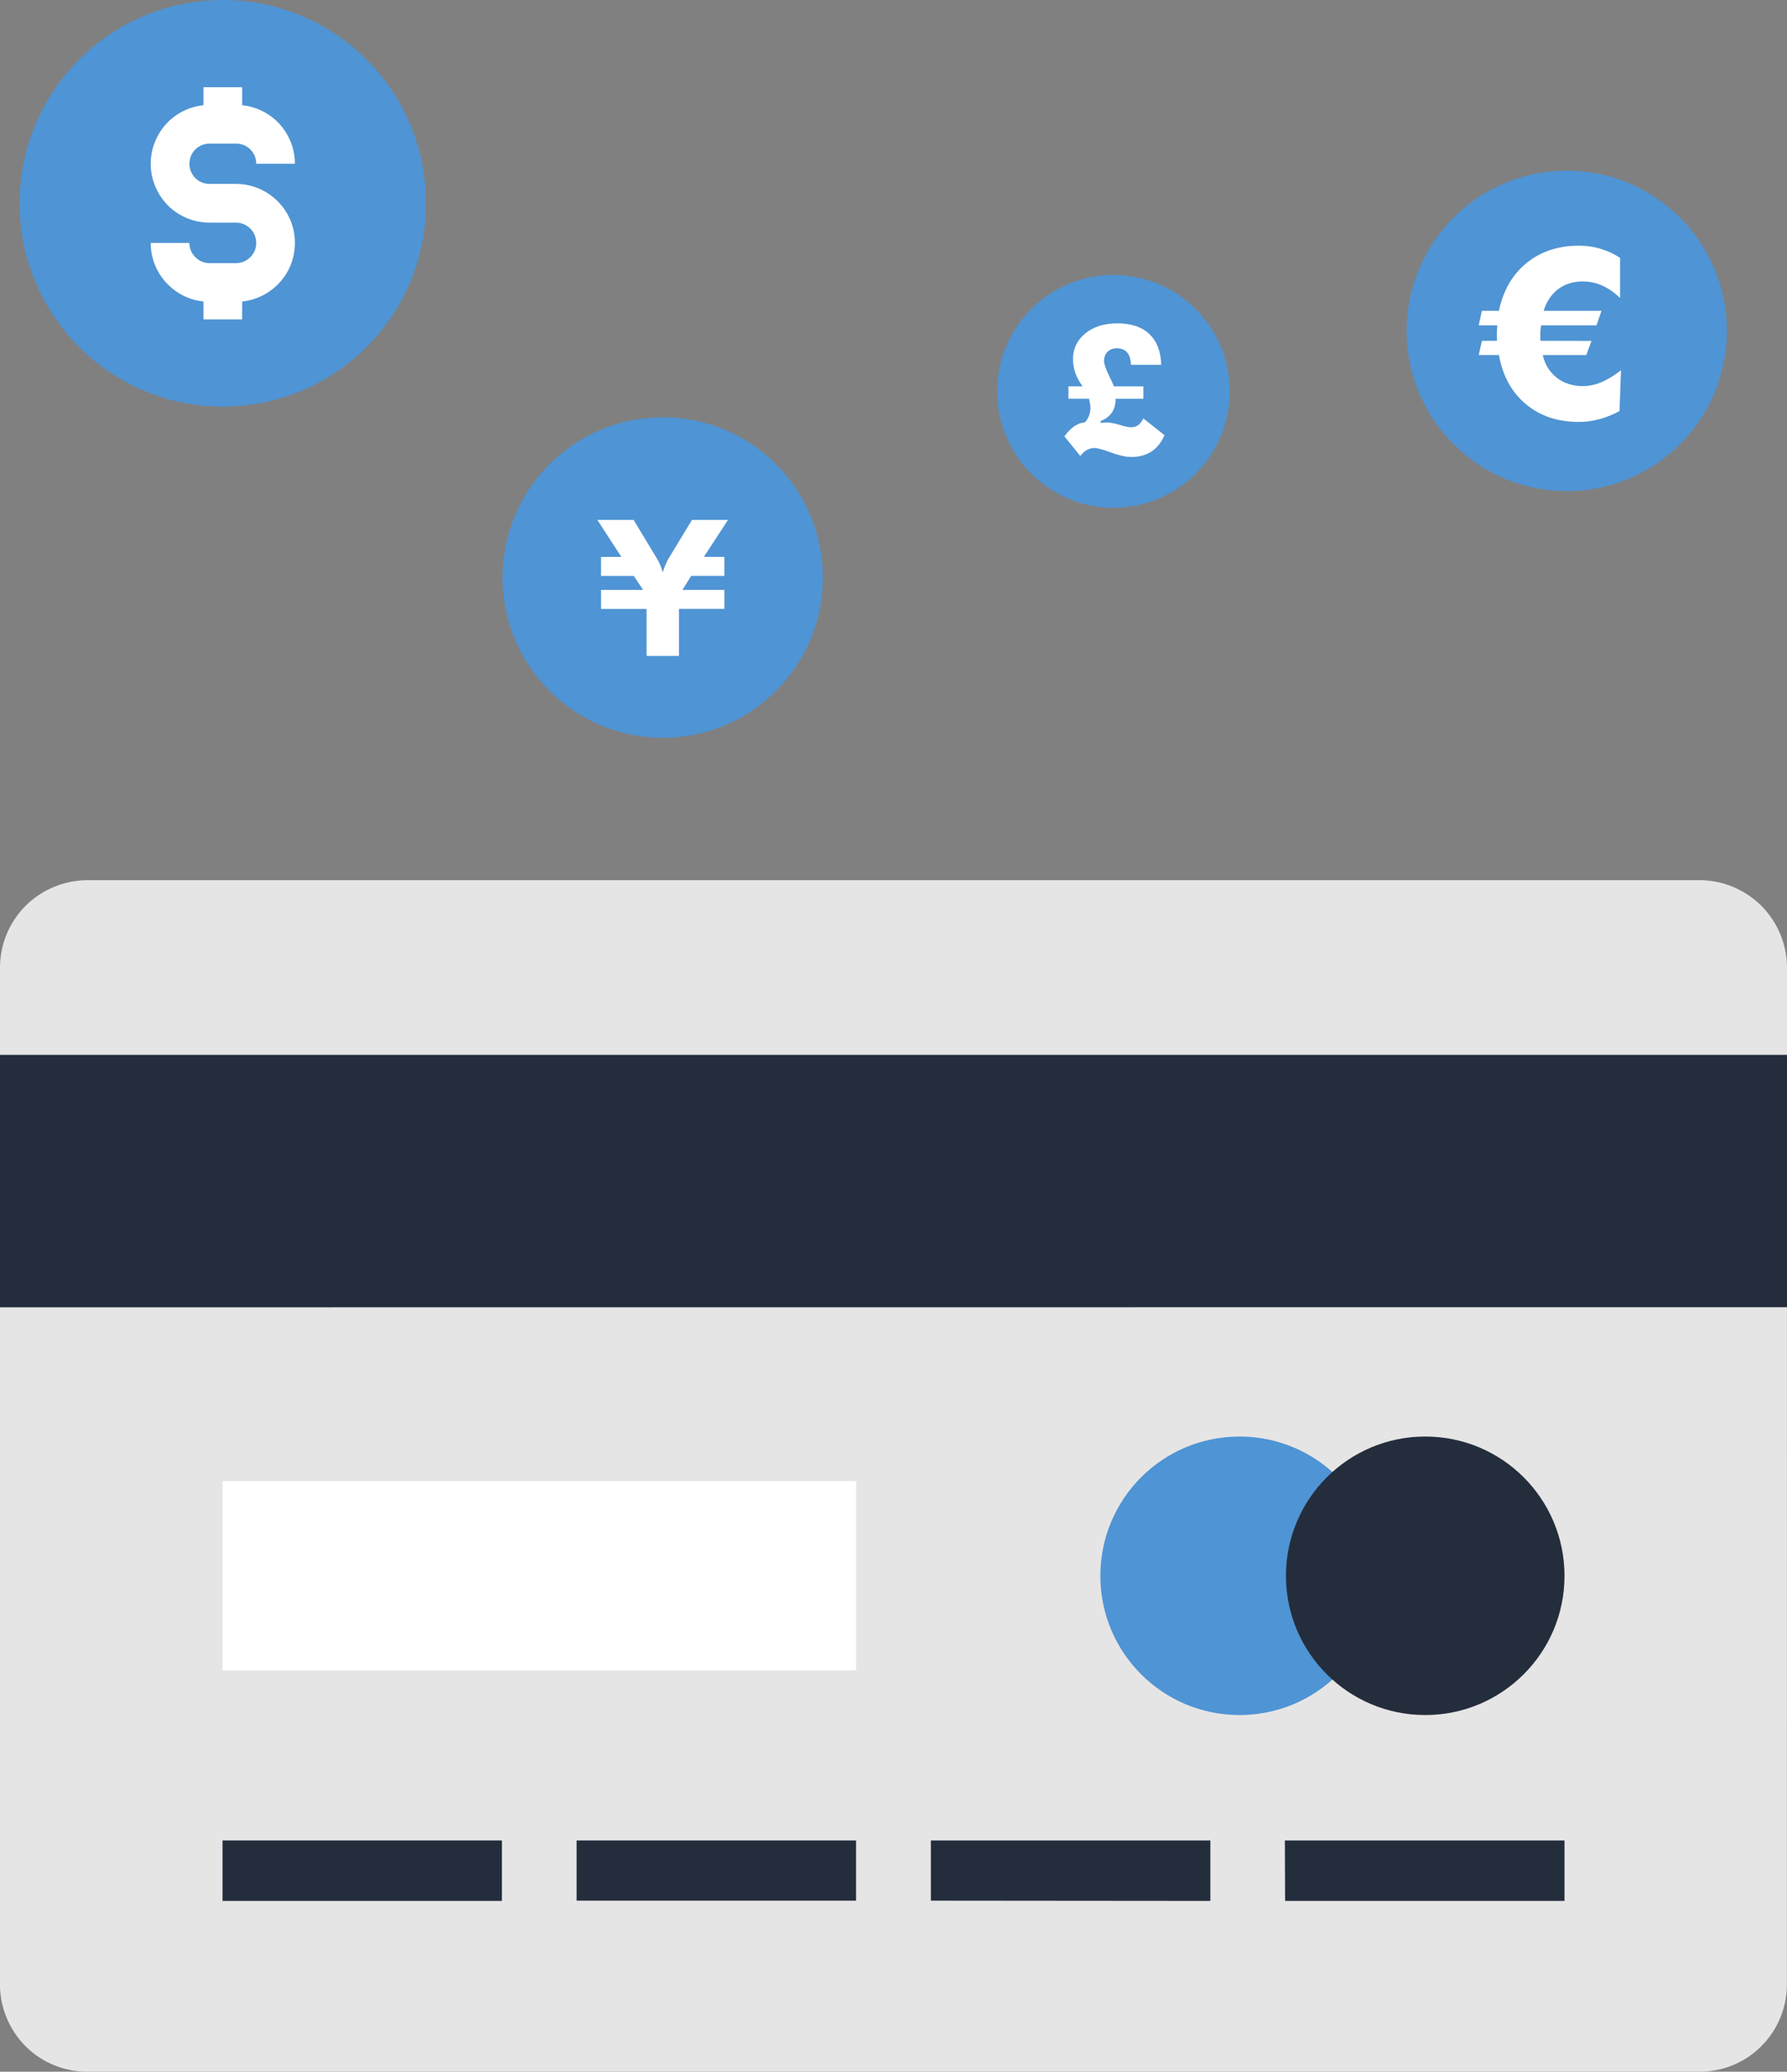
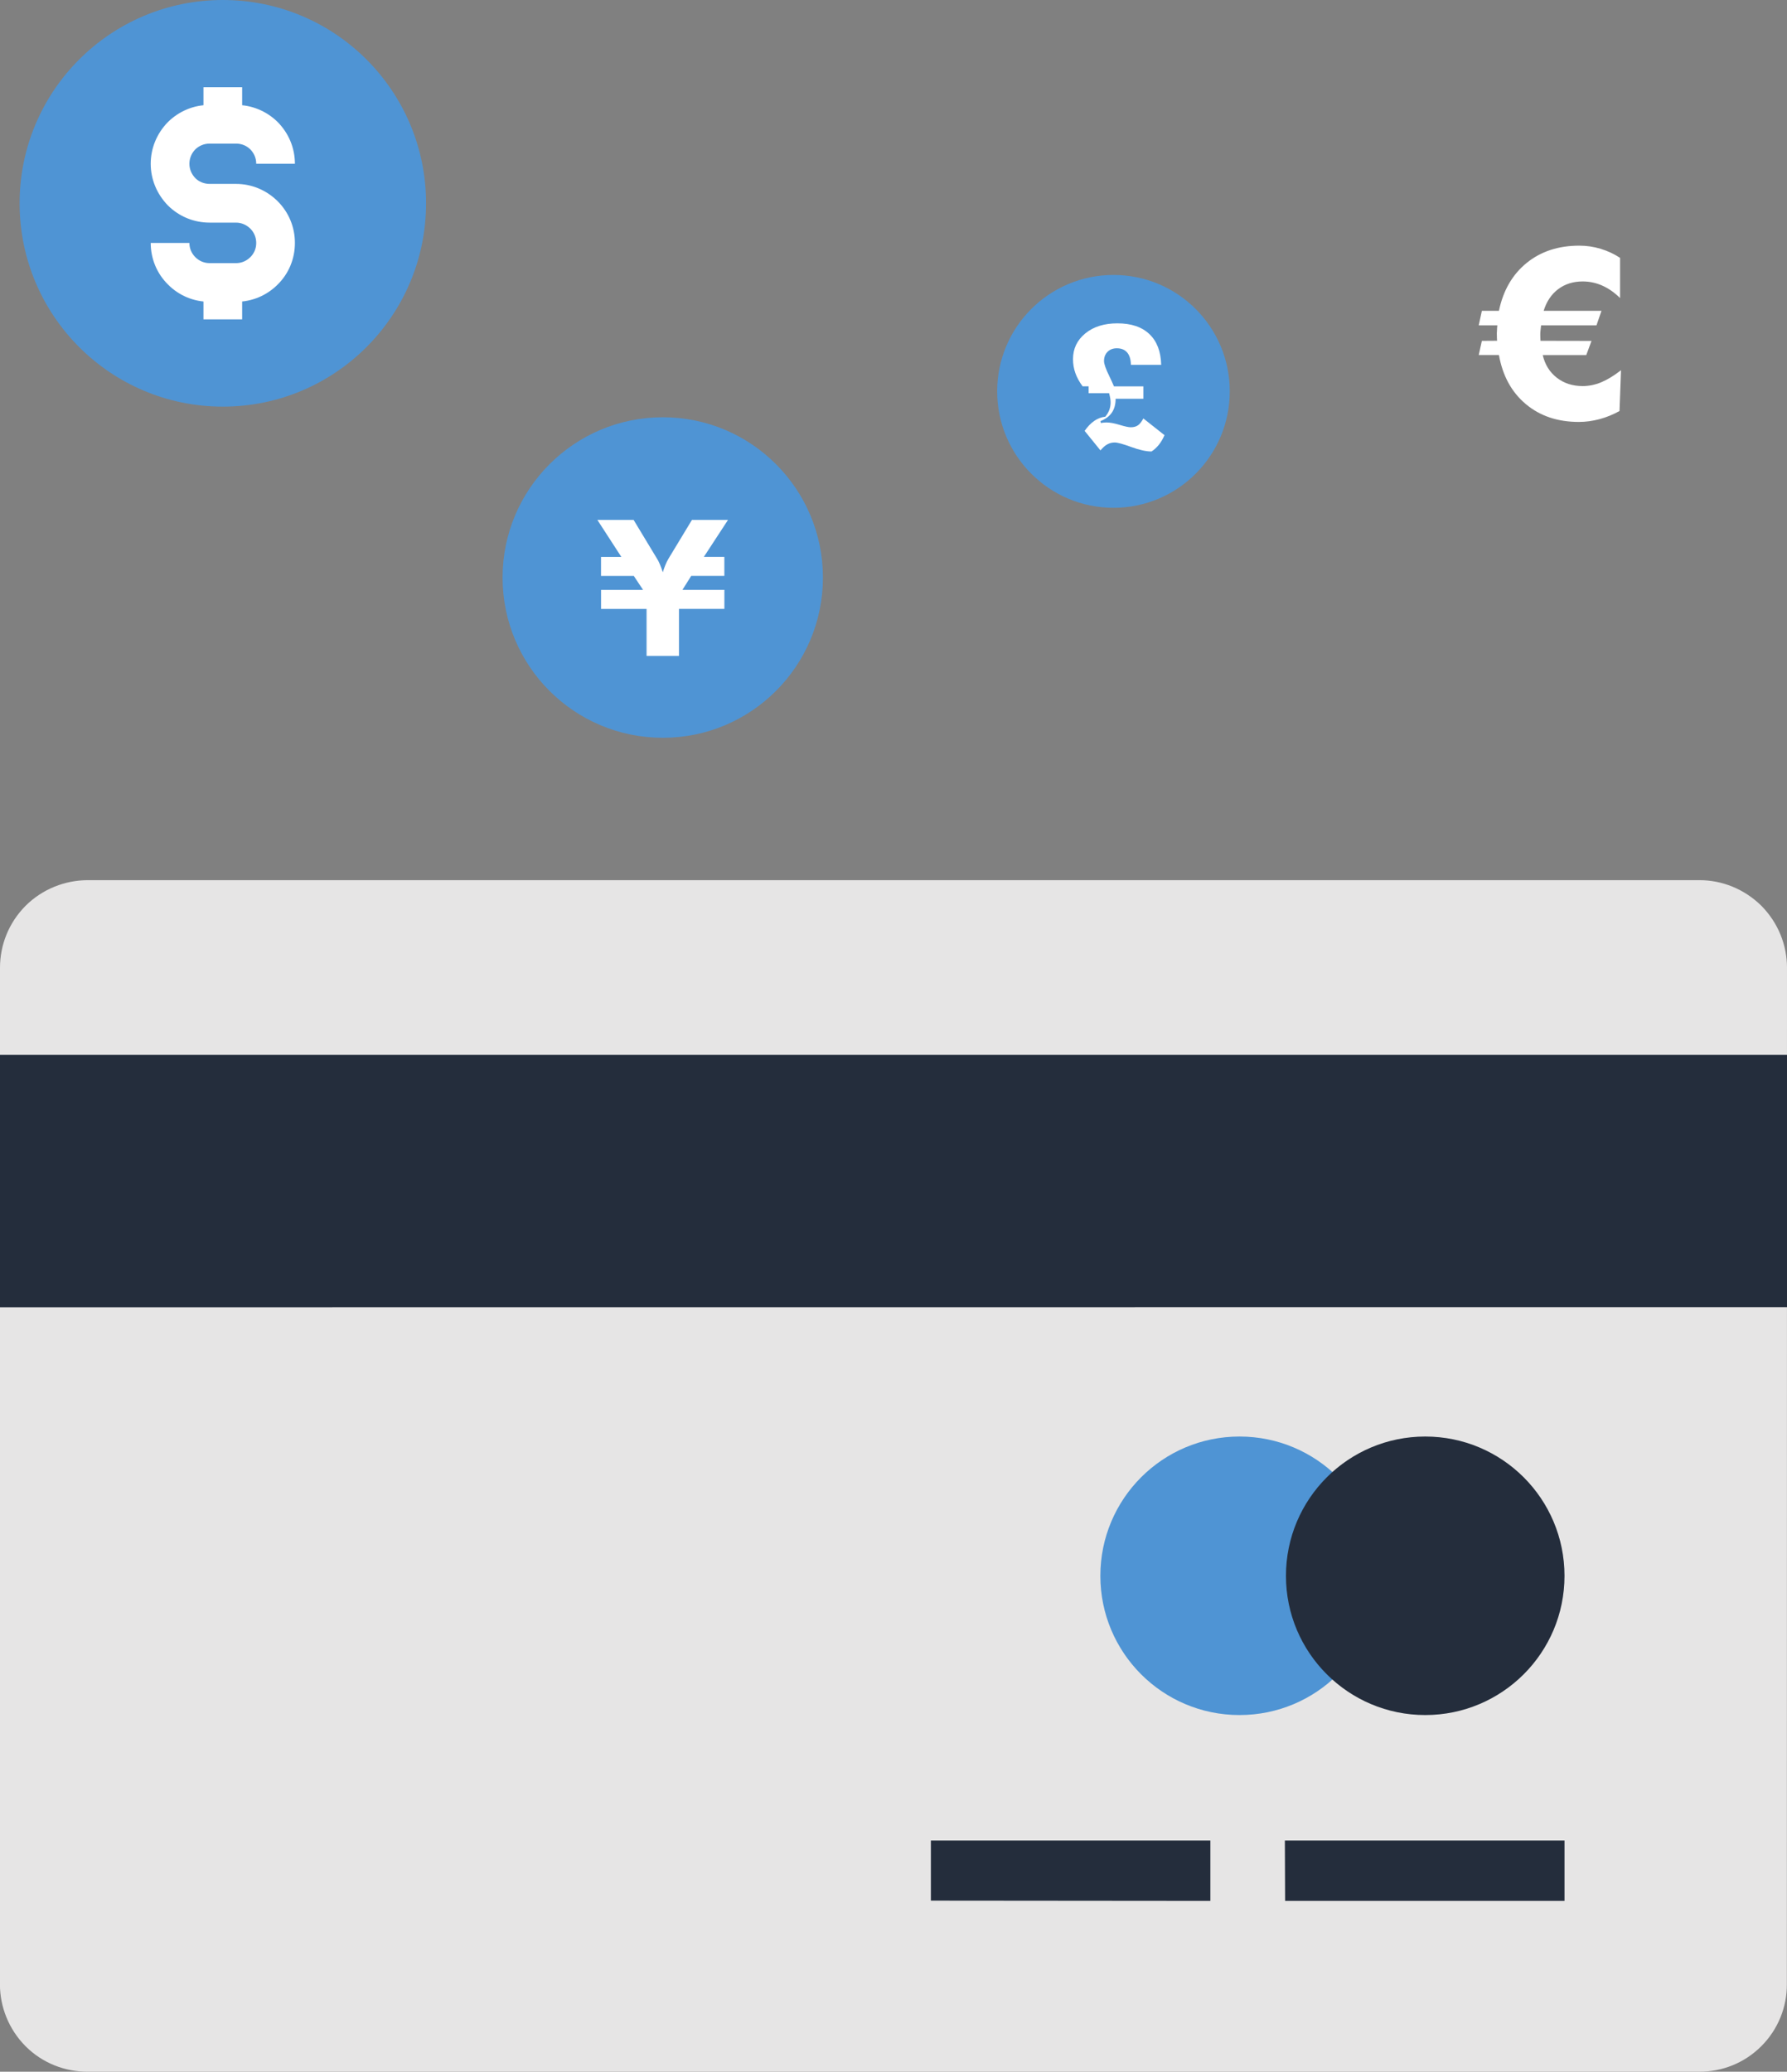
<svg xmlns="http://www.w3.org/2000/svg" version="1.1" id="Ebene_1" x="0px" y="0px" viewBox="0 0 512.33 593.81" style="enable-background:new 0 0 512.33 593.81;" xml:space="preserve">
  <rect x="0" y="0" width="512.33" height="593.81" fill="#808080" stroke="none" />
  <style type="text/css">
	.st0{fill-rule:evenodd;clip-rule:evenodd;fill:#4F94D4;}
	.st1{fill:#FFFFFF;}
	.st2{fill-rule:evenodd;clip-rule:evenodd;fill:#E6E5E5;}
	.st3{fill-rule:evenodd;clip-rule:evenodd;fill:#242D3C;}
	.st4{fill-rule:evenodd;clip-rule:evenodd;fill:#FFFFFF;}
</style>
  <g>
    <path class="st0" d="M122.15,58.26c0,32.18-26.08,58.29-58.26,58.29c-32.19,0-58.27-26.11-58.27-58.29C5.63,26.08,31.7,0,63.89,0   C96.07,0,122.15,26.08,122.15,58.26z" />
    <g>
      <path class="st1" d="M67.65,86.51h-7.54c-4.55,0-8.8-1.77-11.98-4.99c-3.16-3.14-4.92-7.37-4.92-11.89H54.3    c0,1.54,0.6,2.98,1.68,4.06c1.11,1.13,2.57,1.73,4.13,1.73h7.54c1.1,0,2.7-0.3,4.12-1.71c1.11-1.09,1.69-2.52,1.69-4.07    c0-1.56-0.6-3.02-1.68-4.1c-1.14-1.12-2.58-1.73-4.13-1.73h-7.54c-4.51,0-8.75-1.74-11.94-4.89c-3.22-3.3-4.96-7.53-4.96-11.98    c0-4.44,1.74-8.67,4.89-11.91c3.26-3.23,7.5-4.96,12.01-4.96h7.54c4.48,0,8.71,1.73,11.92,4.87c3.23,3.27,4.98,7.51,4.98,12H73.46    c0-1.1-0.3-2.71-1.71-4.14c-1.38-1.35-3-1.64-4.1-1.64h-7.54c-1.57,0-3.04,0.6-4.14,1.68c-1.05,1.08-1.67,2.56-1.67,4.1    c0,1.54,0.62,3.02,1.74,4.16c1.03,1.02,2.5,1.61,4.07,1.61h7.54c4.46,0,8.7,1.75,11.93,4.94c3.21,3.2,4.97,7.44,4.97,11.98    c0,4.57-1.77,8.81-4.98,11.96C76.42,84.74,72.17,86.51,67.65,86.51z" />
      <rect x="58.33" y="25" class="st1" width="11.09" height="10.61" />
      <rect x="58.33" y="80.96" class="st1" width="11.09" height="10.58" />
    </g>
  </g>
  <g>
-     <path class="st0" d="M495.11,94.85c0,25.39-20.56,45.93-45.89,45.93c-25.4,0-45.95-20.54-45.95-45.93   c0-25.36,20.56-45.94,45.95-45.94C474.55,48.91,495.11,69.5,495.11,94.85z" />
-   </g>
+     </g>
  <g>
    <path class="st0" d="M352.57,112.16c0,18.43-14.92,33.39-33.33,33.39c-18.43,0-33.35-14.96-33.35-33.39   c0-18.42,14.92-33.35,33.35-33.35C337.65,78.8,352.57,93.74,352.57,112.16z" />
  </g>
  <g>
    <path class="st2" d="M487.25,252.28c6.39-0.01,12.8,2.49,17.73,7.34c4.87,4.93,7.35,11.31,7.35,17.76l-0.04,291.36   c0.04,6.42-2.44,12.87-7.32,17.75c-4.93,4.93-11.33,7.32-17.72,7.32H25.07c-6.4,0-12.85-2.41-17.73-7.29   c-4.87-4.9-7.36-11.36-7.36-17.78L0,277.38c0-6.43,2.44-12.82,7.34-17.76c4.88-4.85,11.36-7.31,17.73-7.34H487.25z" />
    <g>
-       <rect x="63.8" y="527.53" class="st3" width="80.1" height="17.32" />
-       <rect x="165.31" y="527.53" class="st3" width="80.12" height="17.25" />
      <polygon class="st3" points="347.01,544.85 266.88,544.78 266.88,527.53 347.01,527.53   " />
      <polygon class="st3" points="448.54,544.85 368.44,544.85 368.37,527.53 448.54,527.53   " />
    </g>
-     <rect x="63.8" y="424.52" class="st4" width="181.63" height="54.28" />
    <polygon class="st3" points="512.33,374.68 0,374.71 0,302.36 512.33,302.36  " />
    <path class="st0" d="M395.3,451.68c0,22.04-17.86,39.9-39.94,39.9c-22.05,0-39.89-17.86-39.89-39.9   c0-22.06,17.84-39.93,39.89-39.93C377.44,411.75,395.3,429.62,395.3,451.68z" />
    <path class="st3" d="M448.54,451.68c0,22.04-17.87,39.9-39.93,39.9c-22.03,0-39.93-17.86-39.93-39.9   c0-22.06,17.9-39.93,39.93-39.93C430.67,411.75,448.54,429.62,448.54,451.68z" />
  </g>
  <g>
    <path class="st0" d="M235.93,165.54c0,25.39-20.56,45.93-45.89,45.93c-25.4,0-45.95-20.54-45.95-45.93   c0-25.36,20.56-45.94,45.95-45.94C215.37,119.6,235.93,140.18,235.93,165.54z" />
  </g>
  <g>
    <path class="st1" d="M185.37,188.01v-13.48h-13.05v-5.45h12.05l-2.66-4h-9.4v-5.45h5.83l-6.87-10.6h10.39l6.71,11.11   c0.27,0.41,0.55,0.96,0.83,1.64c0.29,0.68,0.56,1.43,0.83,2.25c0.21-0.73,0.46-1.43,0.73-2.08c0.27-0.65,0.55-1.24,0.86-1.76   l6.76-11.17h10.34l-6.93,10.6h5.88v5.45h-9.5l-2.52,4h12.03v5.45h-13.02v13.48H185.37z" />
  </g>
  <g>
-     <path class="st1" d="M306.29,110.73h4.09c-0.94-1.28-1.64-2.55-2.08-3.81c-0.45-1.26-0.67-2.59-0.67-3.99   c0-2.99,1.18-5.45,3.53-7.37c2.35-1.92,5.42-2.88,9.19-2.88c3.95,0,7.01,1.02,9.17,3.07c2.16,2.04,3.29,4.98,3.39,8.82h-8.68   c-0.03-1.55-0.39-2.73-1.07-3.53s-1.67-1.21-2.96-1.21c-1.11,0-2,0.34-2.67,1.01c-0.67,0.67-1.01,1.56-1.01,2.65   c0,0.82,0.51,2.28,1.54,4.37c0.57,1.19,1.01,2.15,1.31,2.88h8.43v3.56h-7.95c0,1.58-0.36,2.9-1.07,3.95   c-0.72,1.05-1.8,1.87-3.27,2.46l0.1,0.53c0.27-0.05,0.54-0.09,0.82-0.11c0.28-0.03,0.55-0.04,0.82-0.04c0.98,0,2.22,0.23,3.74,0.69   c1.51,0.46,2.58,0.69,3.2,0.69c0.84,0,1.53-0.19,2.07-0.57s1.05-1.03,1.54-1.96l6.06,4.79c-0.88,2.07-2.12,3.63-3.72,4.68   c-1.61,1.05-3.54,1.58-5.79,1.58c-1.53,0-3.47-0.43-5.82-1.29s-3.92-1.29-4.73-1.29c-0.77,0-1.48,0.18-2.12,0.53   c-0.64,0.35-1.3,0.93-1.97,1.74l-4.54-5.6c0.86-1.23,1.78-2.18,2.76-2.86c0.98-0.68,2.04-1.08,3.17-1.2   c0.5-0.61,0.88-1.25,1.14-1.92c0.25-0.67,0.38-1.4,0.38-2.17c0-0.34-0.03-0.72-0.1-1.15s-0.18-0.93-0.33-1.5h-5.88V110.73z" />
+     <path class="st1" d="M306.29,110.73h4.09c-0.94-1.28-1.64-2.55-2.08-3.81c-0.45-1.26-0.67-2.59-0.67-3.99   c0-2.99,1.18-5.45,3.53-7.37c2.35-1.92,5.42-2.88,9.19-2.88c3.95,0,7.01,1.02,9.17,3.07c2.16,2.04,3.29,4.98,3.39,8.82h-8.68   c-0.03-1.55-0.39-2.73-1.07-3.53s-1.67-1.21-2.96-1.21c-1.11,0-2,0.34-2.67,1.01c-0.67,0.67-1.01,1.56-1.01,2.65   c0,0.82,0.51,2.28,1.54,4.37c0.57,1.19,1.01,2.15,1.31,2.88h8.43v3.56h-7.95c0,1.58-0.36,2.9-1.07,3.95   c-0.72,1.05-1.8,1.87-3.27,2.46l0.1,0.53c0.27-0.05,0.54-0.09,0.82-0.11c0.28-0.03,0.55-0.04,0.82-0.04c0.98,0,2.22,0.23,3.74,0.69   c1.51,0.46,2.58,0.69,3.2,0.69c0.84,0,1.53-0.19,2.07-0.57s1.05-1.03,1.54-1.96l6.06,4.79c-0.88,2.07-2.12,3.63-3.72,4.68   c-1.53,0-3.47-0.43-5.82-1.29s-3.92-1.29-4.73-1.29c-0.77,0-1.48,0.18-2.12,0.53   c-0.64,0.35-1.3,0.93-1.97,1.74l-4.54-5.6c0.86-1.23,1.78-2.18,2.76-2.86c0.98-0.68,2.04-1.08,3.17-1.2   c0.5-0.61,0.88-1.25,1.14-1.92c0.25-0.67,0.38-1.4,0.38-2.17c0-0.34-0.03-0.72-0.1-1.15s-0.18-0.93-0.33-1.5h-5.88V110.73z" />
  </g>
  <g>
    <path class="st1" d="M464.74,106.12l-0.43,11.69c-1.84,1.02-3.75,1.8-5.73,2.33s-3.95,0.8-5.93,0.8c-6.06,0-11.13-1.7-15.2-5.11   c-4.07-3.41-6.64-8.1-7.71-14.07h-5.79l0.9-4.06l4.36-0.03c-0.02-0.24-0.04-0.52-0.05-0.83c-0.01-0.31-0.02-0.75-0.02-1.33   c0-0.24,0.02-0.72,0.07-1.43c0.02-0.33,0.04-0.61,0.07-0.83h-5.33l0.9-4.16h4.89c1.22-5.84,3.87-10.41,7.94-13.72   c4.07-3.31,9.11-4.96,15.1-4.96c2.09,0,4.12,0.3,6.11,0.9c1.99,0.6,3.85,1.46,5.58,2.6v11.52c-1.6-1.58-3.29-2.76-5.08-3.56   c-1.79-0.8-3.67-1.2-5.64-1.2c-2.73,0-5.07,0.74-7.03,2.21c-1.95,1.48-3.34,3.55-4.16,6.21h16.58l-1.43,4.16h-15.88   c-0.07,0.53-0.12,1.03-0.17,1.48s-0.07,0.83-0.07,1.12c0,0.33,0,0.64,0.02,0.93c0.01,0.29,0.03,0.59,0.05,0.9l14.62,0.03l-1.5,4.06   H442.3c0.64,2.75,1.99,4.92,4.05,6.51c2.05,1.59,4.52,2.38,7.41,2.38c1.78,0,3.54-0.36,5.29-1.08   C460.8,108.85,462.7,107.7,464.74,106.12z" />
  </g>
</svg>